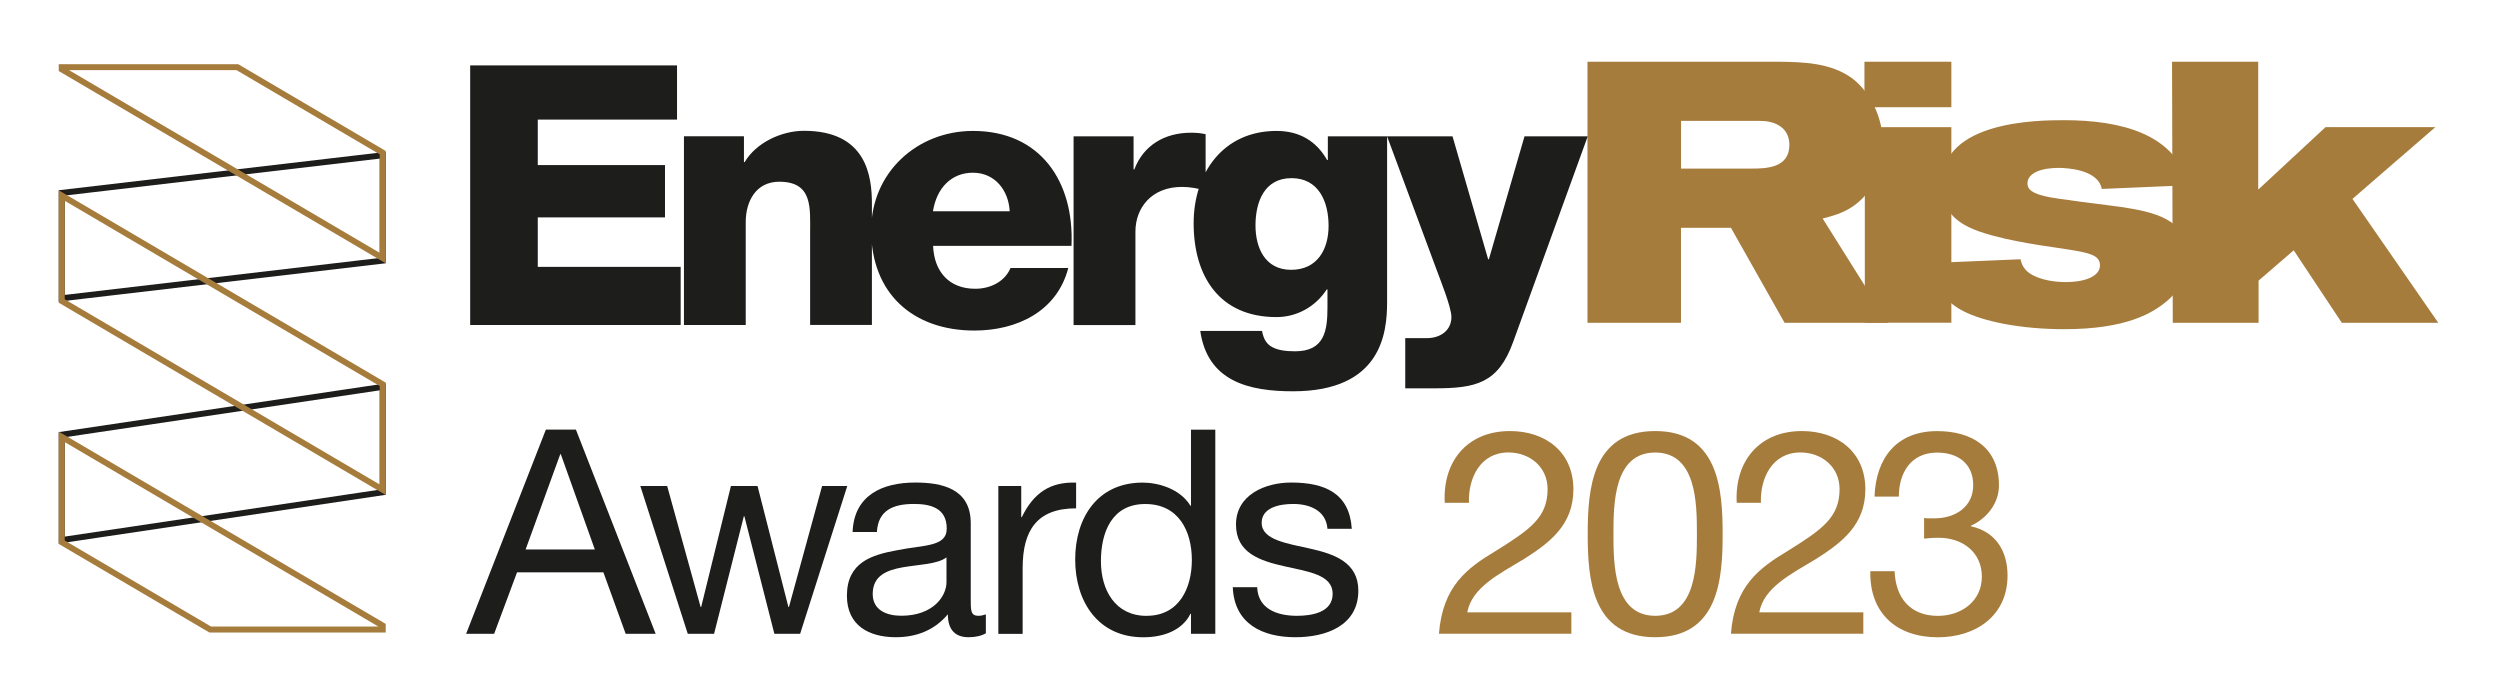
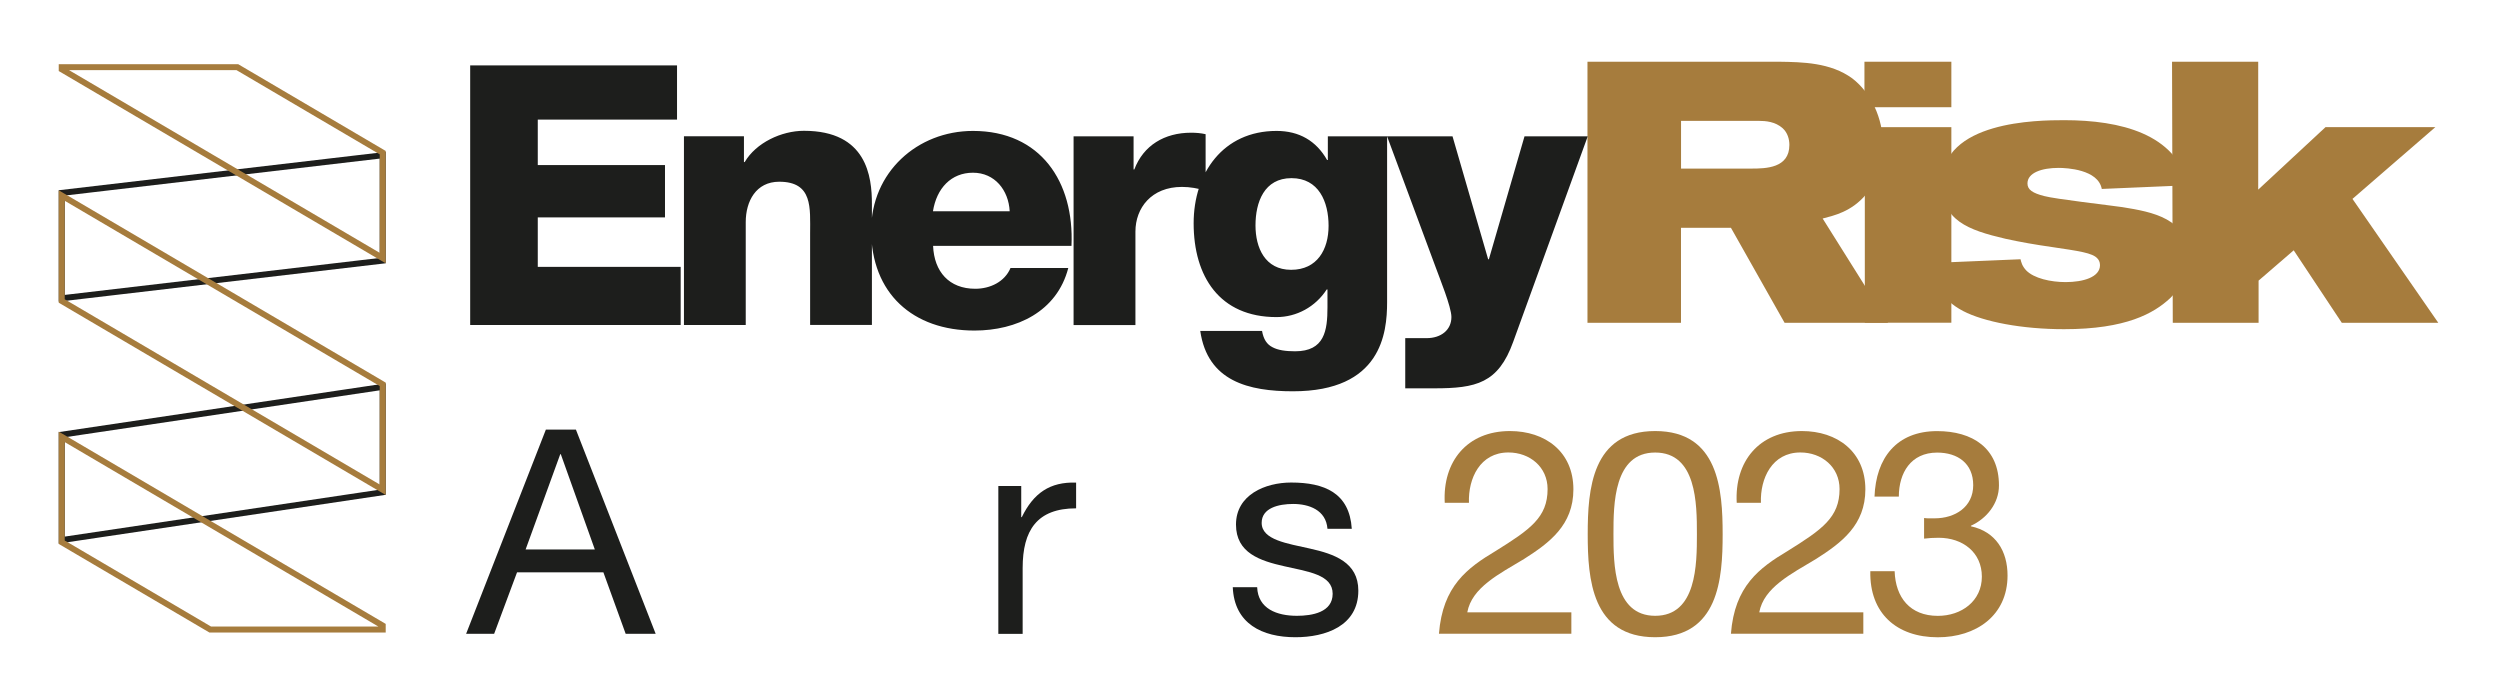
<svg xmlns="http://www.w3.org/2000/svg" id="Layer_1" viewBox="0 0 405 113.24">
  <defs>
    <style>.cls-1{fill:#a67c3d;}.cls-2{fill:#1d1e1c;}.cls-3{stroke:#1d1e1c;}.cls-3,.cls-4{fill:none;stroke-miterlimit:10;stroke-width:.97px;}.cls-4{stroke:#a67c3d;}</style>
  </defs>
  <g>
    <polygon class="cls-3" points="62 25.15 10 31.25 10 48.32 62 42.22 62 25.15" />
    <polygon class="cls-3" points="62 62.67 10 70.42 10 87.49 62 79.74 62 62.67" />
    <polygon class="cls-4" points="10 87.84 34.05 101.98 62 101.98 62 101.35 10 70.77 10 87.84" />
    <polygon class="cls-4" points="62 24.73 38.45 10.88 10 10.88 10 11.23 62 41.81 62 24.73" />
    <polygon class="cls-4" points="62 62.26 10 31.68 10 48.76 62 79.34 62 62.26" />
  </g>
  <g>
    <path class="cls-1" d="m272.33,27.31h11.38c2.34,0,6.17-.06,6.17-3.83,0-.96-.3-1.98-1.08-2.7-1.2-1.08-2.76-1.2-3.89-1.2h-12.58v7.73h0Zm-15.15-17.31h31.09c3.71.06,8.27.12,11.8,2.7,3.05,2.34,4.97,6.47,4.97,10.72,0,2.99-.96,5.93-2.7,8.03-2.4,2.88-5.27,3.47-7.07,3.95l10.6,16.89h-16.77l-8.69-15.39h-8.09v15.39h-15.15V10" />
    <path class="cls-1" d="m302.1,20.6h14.02v31.68h-14.02v-31.68h0Zm-.06-10.6h14.08v7.37h-14.08v-7.37" />
    <path class="cls-1" d="m327.32,41.98c.12.48.24,1.08.9,1.8,1.26,1.32,4.01,1.92,6.41,1.92,2.82,0,5.57-.78,5.57-2.75,0-.54-.24-.9-.42-1.08-.78-.9-2.99-1.2-7.43-1.86-2.52-.36-4.97-.78-7.43-1.32-6.17-1.44-10.36-2.99-10.36-8.98,0-10.12,15.51-10.24,19.83-10.24,9.16,0,18.09,2.22,20.12,10.54l-14.02.6c-.6-3.17-5.69-3.41-7.01-3.41-2.7,0-5.03.78-5.03,2.52,0,1.02.84,1.56,2.7,2.04,1.74.48,10.66,1.5,12.7,1.8,4.79.78,10.72,1.8,10.72,8.21,0,3.11-1.56,5.09-3,6.53-2.64,2.46-7.13,5.03-17.19,5.03-6.83,0-13-1.2-16.35-2.94-3.65-1.92-4.67-4.49-4.97-7.79l14.26-.6" />
    <polyline class="cls-1" points="351.87 10 365.83 10 365.83 30.72 376.73 20.6 394.52 20.6 381.1 32.22 395 52.29 379.37 52.29 371.58 40.55 365.89 45.46 365.89 52.29 351.99 52.29 351.87 10" />
    <path class="cls-2" d="m76.17,52.65h34.1v-9.42h-23.15v-8.01h20.61v-8.48h-20.61v-7.36h22.56v-8.78h-33.51v42.05h0Zm34.63,0h10.01v-16.67c0-3.36,1.65-6.54,5.42-6.54,5.48,0,5.01,4.24,5.01,8.42v14.78h10.01v-19.61c0-4.42-.82-11.84-11.01-11.84-3.65,0-7.77,1.94-9.6,5.07h-.12v-4.18h-9.72v30.57h0Zm40.34-18.43c.59-3.71,2.94-6.24,6.48-6.24s5.77,2.83,5.95,6.24h-12.43Zm22.44,5.6c.47-10.37-5.01-18.61-15.96-18.61-9.01,0-16.49,6.71-16.49,16.08,0,10.25,6.77,16.26,16.73,16.26,6.83,0,13.37-3.06,15.2-10.13h-9.36c-.94,2.24-3.3,3.36-5.71,3.36-4.24,0-6.66-2.77-6.83-6.95h22.44Zm.35,12.84h10.01v-15.14c0-3.83,2.59-7.24,7.54-7.24,1.35,0,2.53.24,3.83.59v-9.13c-.77-.18-1.59-.24-2.36-.24-4.3,0-7.72,2.06-9.19,5.95h-.12v-5.36h-9.72v30.57h0Zm41.3-16.08c0,3.83-1.83,7.13-6.07,7.13s-5.77-3.59-5.77-7.19c0-3.77,1.41-7.66,5.83-7.66s6.01,3.83,6.01,7.72h0Zm9.48-14.49h-9.6v3.83h-.12c-1.77-3.12-4.54-4.71-8.19-4.71-8.66,0-13.43,6.83-13.43,14.96,0,8.6,4.18,15.2,13.43,15.2,3.24,0,6.3-1.65,8.13-4.48h.12v2.89c0,3.77-.47,7.13-5.24,7.13-1.53,0-2.77-.18-3.65-.65-.94-.47-1.47-1.3-1.71-2.65h-10.01c1.18,8.19,7.89,9.78,15.02,9.78,14.31,0,15.25-9.42,15.25-14.43v-26.86h0Zm32.51,0h-10.25l-5.77,19.91h-.12l-5.77-19.91h-10.6l7.89,21.26c.59,1.65,2.53,6.36,2.53,8.01,0,2.12-1.71,3.42-4.01,3.42h-3.47v8.13h4.71c6.77,0,10.37-.82,12.78-7.54l12.07-33.28h0Z" />
  </g>
  <g>
    <path class="cls-2" d="m88.44,69.6h4.86l12.92,33.08h-4.86l-3.61-9.96h-13.99l-3.71,9.96h-4.54l12.92-33.08Zm-3.29,19.41h11.21l-5.51-15.43h-.09l-5.61,15.43Z" />
-     <path class="cls-2" d="m129.62,102.68h-4.17l-4.86-19.04h-.09l-4.82,19.04h-4.26l-7.69-23.95h4.35l5.42,19.6h.09l4.82-19.6h4.31l5,19.6h.09l5.37-19.6h4.08l-7.64,23.95Z" />
-     <path class="cls-2" d="m159.72,102.58c-.69.42-1.67.65-2.83.65-2.04,0-3.34-1.11-3.34-3.71-2.18,2.59-5.1,3.71-8.43,3.71-4.35,0-7.92-1.9-7.92-6.72,0-5.42,4.03-6.62,8.11-7.37,4.31-.88,8.06-.51,8.06-3.52,0-3.47-2.87-3.98-5.33-3.98-3.34,0-5.79,1.02-5.98,4.54h-3.94c.23-5.93,4.77-8.01,10.15-8.01,4.31,0,8.99.97,8.99,6.58v12.32c0,1.85,0,2.69,1.25,2.69.37,0,.79-.09,1.2-.23v3.06Zm-6.39-12.28c-3.06,2.27-11.95.05-11.95,5.93,0,2.59,2.22,3.52,4.63,3.52,5.19,0,7.32-3.2,7.32-5.42v-4.03Z" />
    <path class="cls-2" d="m161.73,78.73h3.71v5.05h.09c1.9-3.89,4.54-5.74,8.8-5.6v4.17c-6.35,0-8.66,3.57-8.66,9.68v10.66h-3.94v-23.95Z" />
-     <path class="cls-2" d="m196.88,102.68h-3.94v-3.24h-.09c-1.3,2.64-4.31,3.8-7.64,3.8-7.37,0-11.03-5.84-11.03-12.6s3.61-12.46,10.93-12.46c2.41,0,6.02.93,7.74,3.75h.09v-12.32h3.94v33.08Zm-11.12-2.92c5.33,0,7.32-4.59,7.32-9.03,0-4.68-2.13-9.08-7.55-9.08s-7.18,4.59-7.18,9.27,2.32,8.85,7.41,8.85Z" />
    <path class="cls-2" d="m203.66,95.13c.14,3.52,3.24,4.63,6.44,4.63,2.46,0,5.79-.56,5.79-3.57,0-6.16-15.66-1.99-15.66-11.21,0-4.82,4.72-6.81,8.94-6.81,5.37,0,9.45,1.67,9.82,7.5h-3.94c-.23-3.06-3.01-4.03-5.56-4.03-2.36,0-5.1.65-5.1,3.06,0,2.78,4.17,3.34,7.83,4.17,3.94.88,7.83,2.22,7.83,6.81,0,5.74-5.33,7.55-10.19,7.55-5.37,0-9.91-2.18-10.15-8.11h3.94Z" />
    <path class="cls-1" d="m234.05,81.46c-.37-6.67,3.61-11.63,10.56-11.63,5.7,0,10.28,3.33,10.28,9.45,0,5.79-3.89,8.66-7.97,11.26-4.08,2.46-8.48,4.63-9.22,8.66h16.86v3.47h-21.45c.6-7.74,4.59-10.66,9.22-13.43,5.56-3.47,8.38-5.42,8.38-10.01,0-3.57-2.87-5.93-6.35-5.93-4.59,0-6.53,4.21-6.39,8.15h-3.94Z" />
    <path class="cls-1" d="m268.14,69.83c10.28,0,10.93,9.5,10.93,16.72s-.65,16.68-10.93,16.68-10.93-9.45-10.93-16.68.65-16.72,10.93-16.72Zm0,29.93c6.72,0,6.76-8.34,6.76-13.25s-.05-13.2-6.76-13.2-6.76,8.34-6.76,13.2.05,13.25,6.76,13.25Z" />
    <path class="cls-1" d="m281.35,81.46c-.37-6.67,3.61-11.63,10.56-11.63,5.7,0,10.28,3.33,10.28,9.45,0,5.79-3.89,8.66-7.97,11.26-4.08,2.46-8.48,4.63-9.22,8.66h16.86v3.47h-21.45c.6-7.74,4.59-10.66,9.22-13.43,5.56-3.47,8.38-5.42,8.38-10.01,0-3.57-2.87-5.93-6.35-5.93-4.59,0-6.53,4.21-6.39,8.15h-3.94Z" />
    <path class="cls-1" d="m311.7,83.92c.32.05.6.05.88.05h.83c3.33,0,6.25-1.85,6.25-5.37s-2.5-5.28-5.84-5.28c-4.26,0-6.21,3.29-6.21,7.13h-3.94c.23-6.25,3.57-10.61,10.15-10.61,5.7,0,10.01,2.73,10.01,8.8,0,2.92-1.99,5.37-4.54,6.53v.09c4.03.88,5.93,4.03,5.93,7.97,0,6.53-5.14,10.01-11.3,10.01-6.67,0-11.07-3.89-10.93-10.7h3.94c.14,4.26,2.5,7.23,7,7.23,3.85,0,7.13-2.41,7.13-6.35s-3.1-6.3-7-6.3c-.83,0-1.62.05-2.36.14v-3.33Z" />
  </g>
</svg>